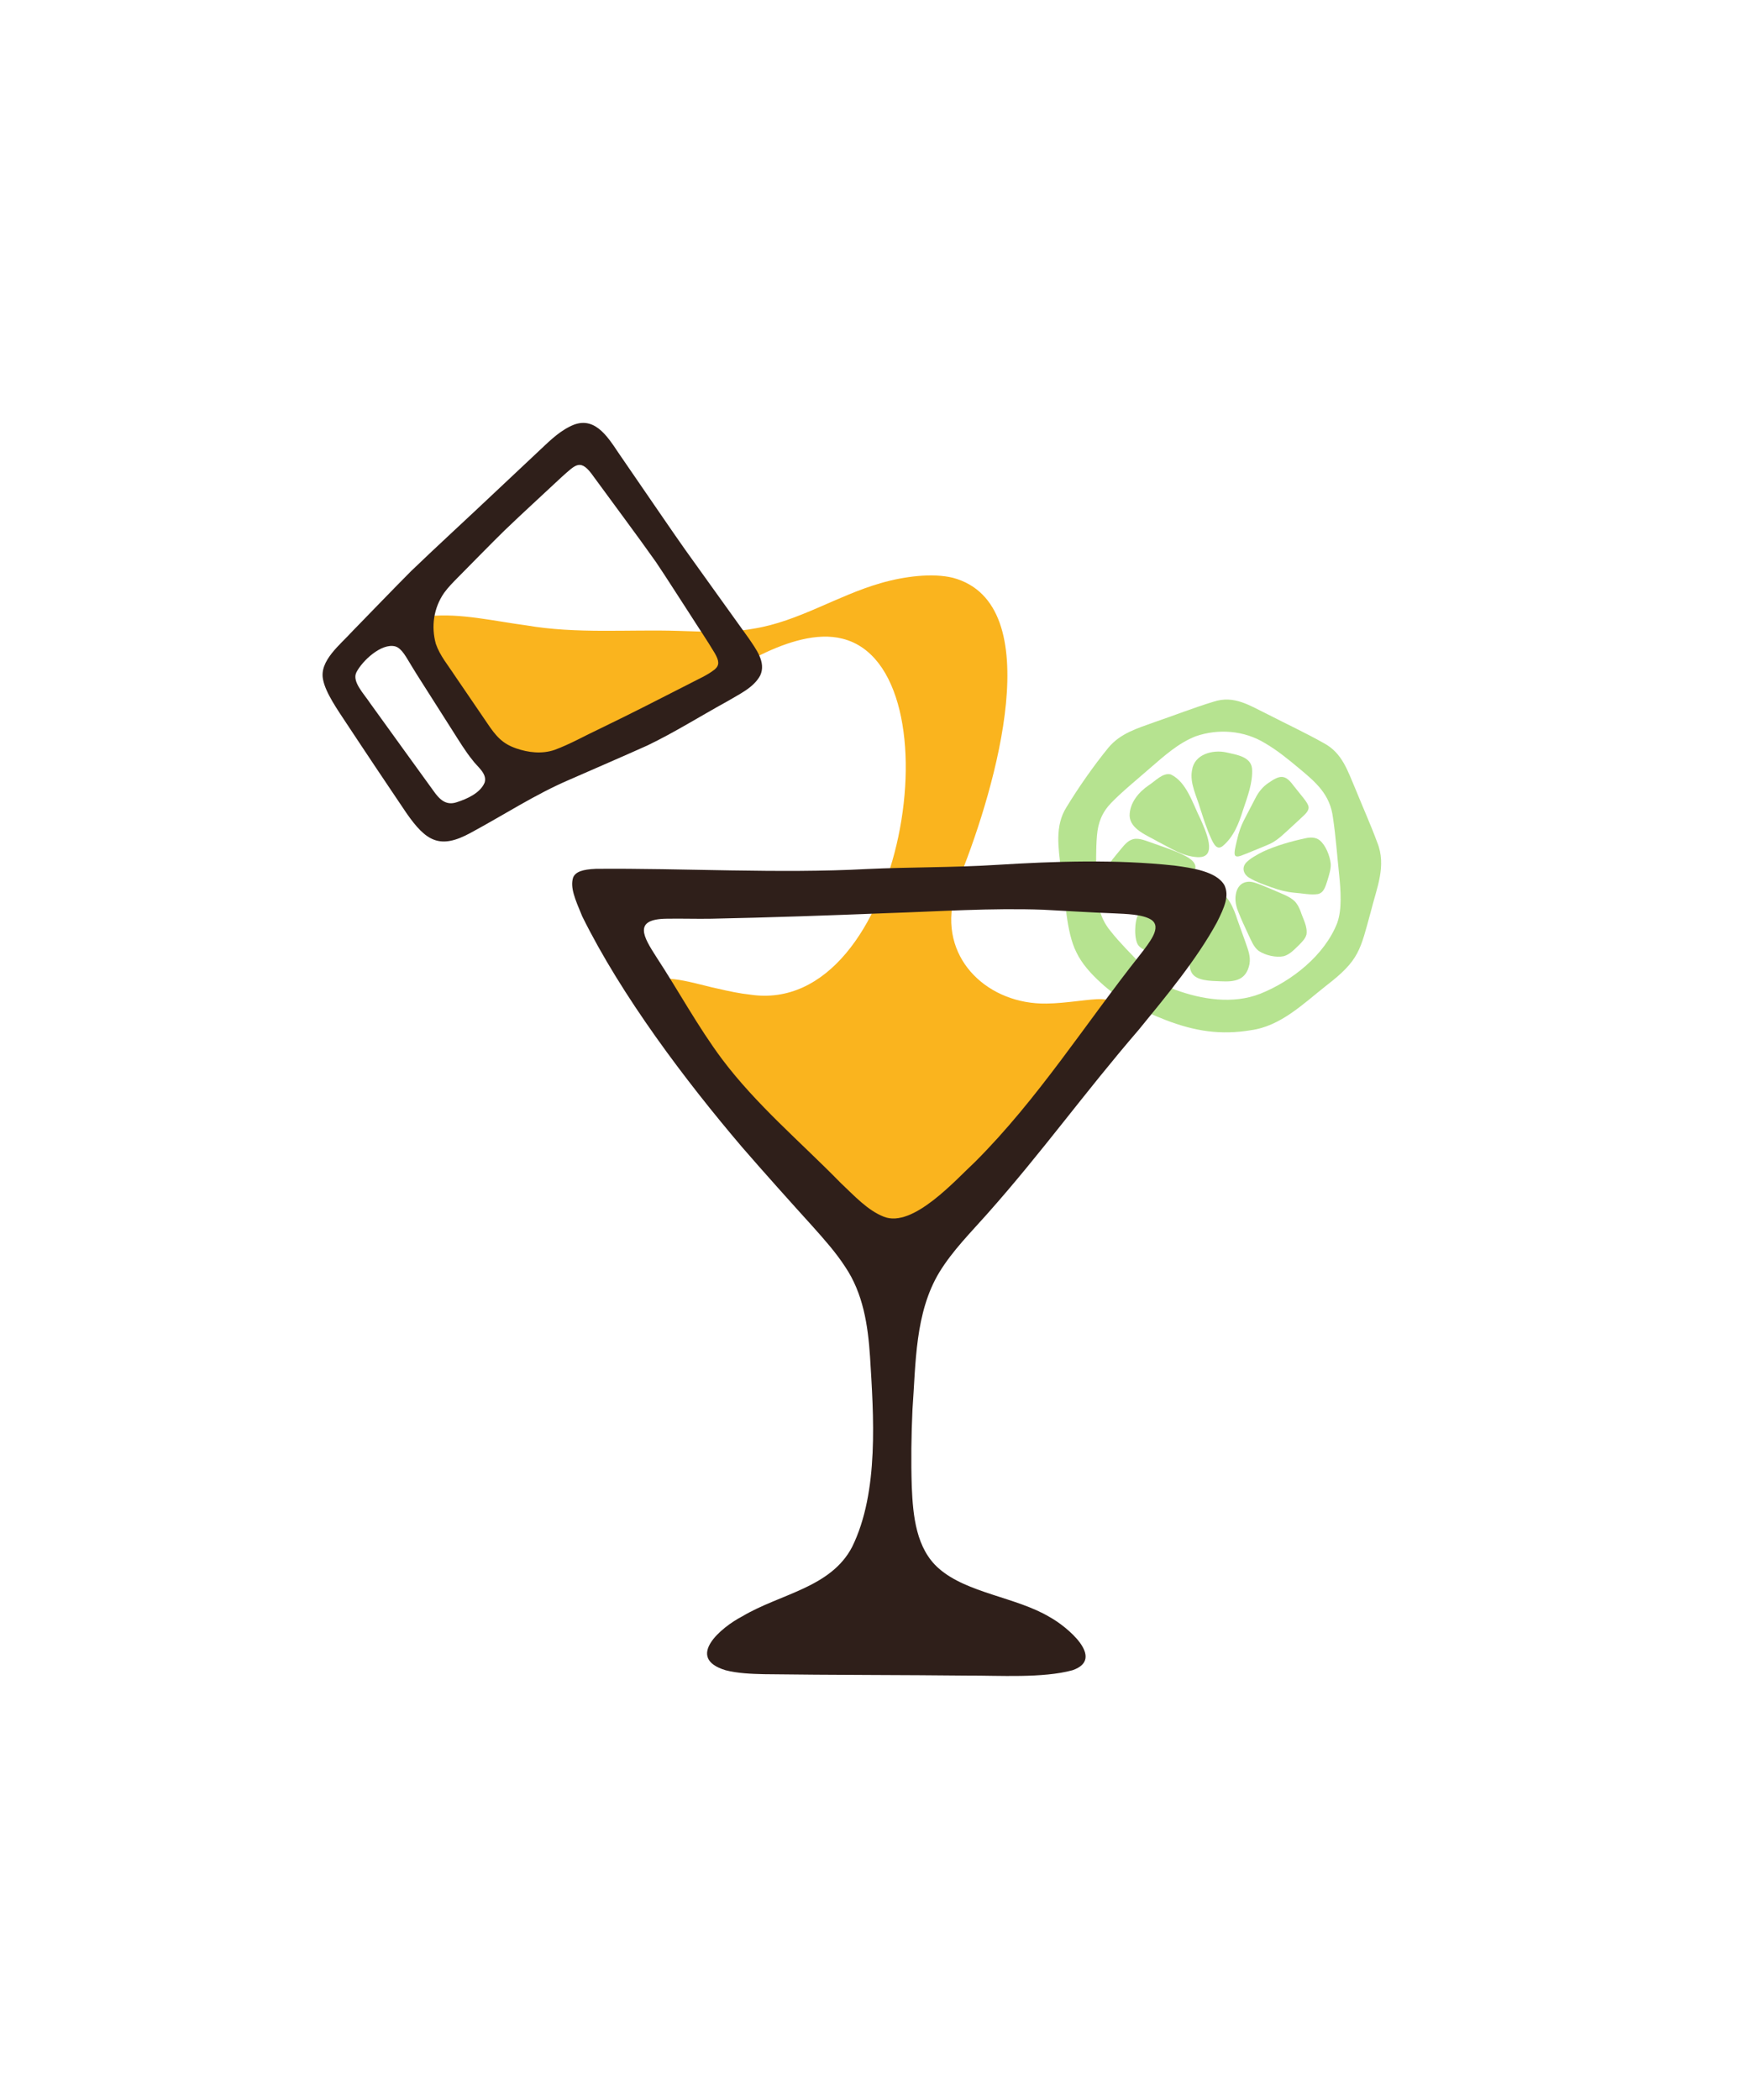
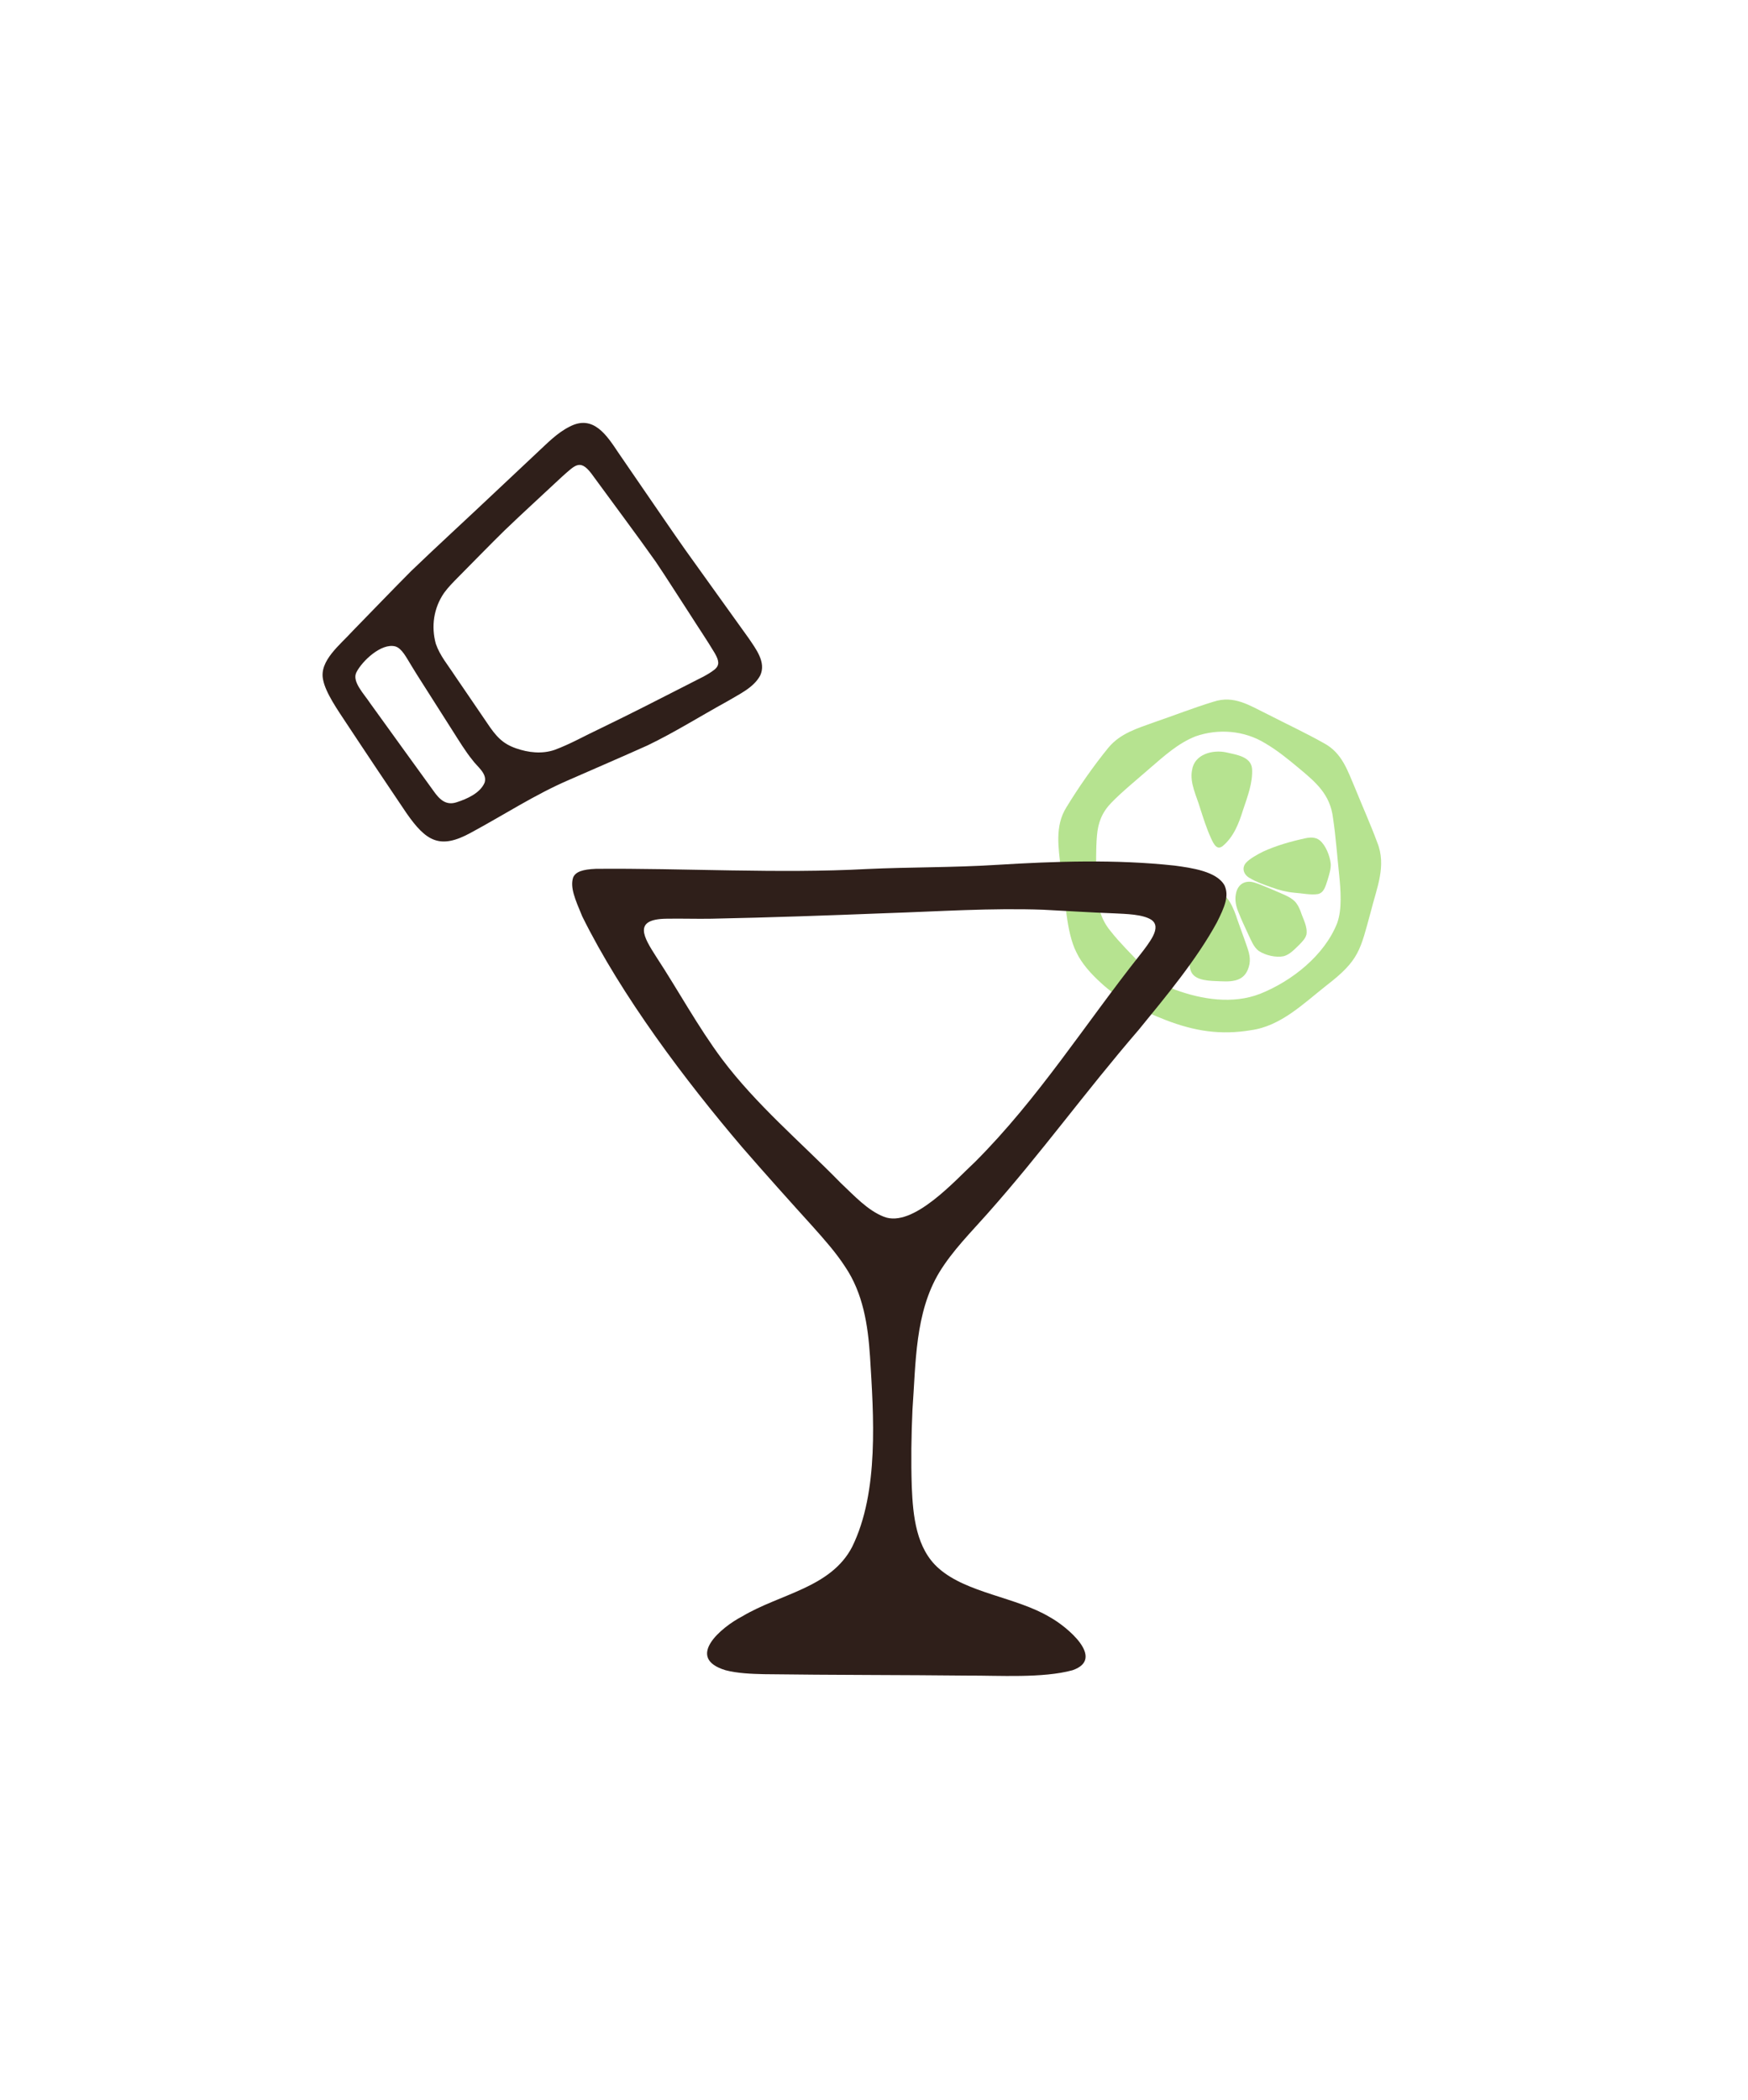
<svg xmlns="http://www.w3.org/2000/svg" version="1.2" preserveAspectRatio="xMidYMid meet" height="233" viewBox="0 0 145.5 174.75" zoomAndPan="magnify" width="194">
  <g id="ab1f2a60e6">
-     <path d="M 87.078 83.523 C 82.355 83.59 78.328 79.969 79.332 75.051 C 79.477 74.266 79.715 73.5 79.988 72.754 C 82.852 65.555 87.336 50.266 79.332 48.09 C 77.629 47.668 75.27 47.965 73.324 48.527 C 69.676 49.57 66.473 51.719 62.734 52.32 C 60.633 52.699 58.547 52.566 56.43 52.504 C 52.324 52.375 47.988 52.77 43.805 52.047 C 41.191 51.703 38.289 51.008 35.711 51.285 C 32.977 51.699 34.949 54.281 35.961 55.832 C 37.418 57.883 39 60.301 40.547 62.07 C 41.363 62.98 42.285 63.504 43.48 63.426 C 46.383 63.285 51.555 60.301 56.184 58.078 C 58.645 56.918 61 55.637 63.414 54.453 C 65.461 53.465 67.988 52.602 70.145 53.16 C 79.934 55.641 75.277 84.73 62.426 82.777 C 61.559 82.684 60.676 82.496 59.805 82.293 C 58.727 82.105 54.879 80.848 54.805 81.836 C 54.832 82.379 55.422 82.961 55.816 83.469 C 59.805 88.141 70.609 100.805 73.848 104.59 C 74.234 105.035 74.641 105.547 75.09 105.672 C 75.348 105.719 75.59 105.559 75.926 105.207 C 77.973 102.734 80.125 99.914 82.613 96.773 C 85.516 93.105 88.887 88.805 91.531 85.453 C 91.844 85.055 92.18 84.578 92.371 84.148 C 92.668 83.484 92.352 83.156 91.691 83.156 C 90.711 83.121 88.797 83.504 87.105 83.523 L 87.074 83.523 Z M 87.078 83.523" style="stroke:none;fill-rule:nonzero;fill:#fab41e;fill-opacity:1;" />
    <path d="M 63.281 56.211 C 63.789 55.117 62.918 54.008 62.312 53.109 C 60.688 50.855 58.605 47.934 57.059 45.785 C 55.914 44.164 54.703 42.375 53.492 40.621 C 52.844 39.672 52.098 38.59 51.484 37.695 C 50.512 36.242 49.391 34.465 47.406 35.512 C 46.355 36.039 45.543 36.902 44.664 37.715 C 43.387 38.914 42.32 39.922 41.09 41.074 C 38.891 43.156 36.328 45.5 34.223 47.527 C 32.676 49.082 30.961 50.867 29.383 52.484 C 28.316 53.664 26.559 54.992 26.891 56.559 C 27.098 57.656 28.105 59.086 28.859 60.23 C 29.691 61.48 30.488 62.695 31.305 63.91 C 32.02 64.965 33.047 66.516 33.836 67.676 C 35.465 70.012 36.609 70.727 39.199 69.301 C 41.934 67.828 44.531 66.125 47.367 64.906 C 49.48 63.977 51.828 62.969 53.895 62.039 C 56.148 60.957 58.234 59.637 60.543 58.367 C 61.52 57.777 62.723 57.246 63.273 56.227 Z M 42.012 44.133 C 43.496 42.707 45.215 41.141 46.75 39.703 C 47.953 38.641 48.324 38.102 49.43 39.691 C 50.938 41.762 53.074 44.613 54.59 46.762 C 55.457 48.043 56.488 49.684 57.434 51.129 C 58.125 52.219 58.844 53.27 59.492 54.355 C 59.859 54.996 59.906 55.355 59.492 55.715 C 58.859 56.215 58.121 56.512 57.379 56.91 C 54.844 58.203 52.578 59.367 49.992 60.617 C 48.719 61.211 47.469 61.93 46.164 62.41 C 45.109 62.77 43.98 62.637 42.965 62.285 C 41.824 61.891 41.289 61.289 40.52 60.133 C 40.113 59.535 39.707 58.938 39.293 58.332 C 38.832 57.66 38.34 56.934 37.887 56.273 C 37.27 55.324 36.629 54.59 36.277 53.582 C 35.883 52.152 36.086 50.617 36.965 49.344 C 37.316 48.863 37.699 48.48 38.137 48.035 C 39.32 46.84 40.867 45.254 41.996 44.148 Z M 29.668 55.953 C 30.133 55.027 31.734 53.496 32.902 53.797 C 33.461 53.965 33.793 54.676 34.312 55.512 C 34.578 55.953 34.844 56.371 35.129 56.816 C 35.926 58.07 36.797 59.441 37.609 60.715 C 38.195 61.637 38.793 62.609 39.305 63.227 C 39.703 63.801 40.578 64.367 40.34 65.133 C 39.969 66.012 38.871 66.492 38.02 66.766 C 37.102 67.074 36.562 66.508 36.07 65.805 C 34.605 63.789 32.336 60.637 30.809 58.523 C 30.285 57.73 29.289 56.73 29.66 55.969 Z M 29.668 55.953" style="stroke:none;fill-rule:nonzero;fill:#2f1f1a;fill-opacity:1;" />
    <path d="M 91.637 81.797 C 90.812 81.047 90.043 80.199 89.594 79.25 C 89.16 78.402 88.922 77.203 88.781 76.141 C 88.621 74.918 88.453 73.551 88.301 72.312 C 88.109 70.562 87.785 68.75 88.762 67.195 C 89.727 65.605 91.023 63.738 92.27 62.215 C 93.27 61.027 94.641 60.629 96.098 60.102 C 97.715 59.551 99.379 58.895 101.008 58.402 C 102.746 57.828 104.043 58.738 105.566 59.473 C 107.082 60.254 108.703 61.008 110.184 61.844 C 111.746 62.672 112.184 64.184 112.848 65.723 C 113.434 67.168 114.094 68.641 114.633 70.098 C 115.434 72.059 114.59 73.906 114.109 75.852 C 113.223 79.07 113.168 79.895 110.422 82.008 C 108.5 83.52 106.617 85.398 104.133 85.738 C 101.598 86.164 99.438 85.82 97.039 84.898 C 95.078 84.133 93.141 83.199 91.652 81.812 L 91.637 81.793 Z M 111.312 76.797 C 111.715 75.688 111.602 74.102 111.465 72.754 C 111.297 71.207 111.188 69.605 110.957 68.074 C 110.723 66.125 109.543 65.117 108.117 63.934 C 107.238 63.199 106.309 62.441 105.324 61.867 C 103.566 60.781 101.395 60.625 99.508 61.285 C 98.055 61.867 96.941 62.883 95.711 63.941 C 94.68 64.848 93.355 65.922 92.492 66.824 C 91.727 67.617 91.395 68.477 91.309 69.551 C 91.211 70.688 91.246 71.871 91.246 73.016 C 91.246 74.637 91.355 76.191 92.441 77.492 C 93.199 78.453 94.098 79.34 94.945 80.223 C 95.789 81.094 96.766 81.957 97.82 82.371 C 100.039 83.188 102.617 83.59 104.879 82.715 C 107.539 81.656 110.258 79.5 111.309 76.812 L 111.316 76.793 Z M 111.312 76.797" style="stroke:none;fill-rule:nonzero;fill:#b6e390;fill-opacity:1;" />
-     <path d="M 99.652 71.336 C 98.426 71.258 97.5 70.613 96.395 70.055 C 95.508 69.531 94.059 69.023 94.027 67.879 C 94.035 66.812 94.773 65.934 95.617 65.355 C 96.172 65.008 96.781 64.285 97.453 64.453 C 98.777 65.086 99.27 66.863 99.922 68.156 C 100.324 69.09 101.441 71.43 99.68 71.336 Z M 99.652 71.336" style="stroke:none;fill-rule:nonzero;fill:#b6e390;fill-opacity:1;" />
    <path d="M 104.004 80.242 C 103.727 81.578 102.812 81.734 101.574 81.668 C 100.773 81.633 99.516 81.652 99.16 80.895 C 98.938 80.43 99.035 79.883 99.062 79.379 C 99.117 78.262 99.422 77.297 99.91 76.297 C 100.129 75.844 100.379 75.395 100.648 74.973 C 100.801 74.734 100.992 74.477 101.234 74.375 C 102.102 74.035 102.773 75.809 102.98 76.492 C 103.219 77.172 103.445 77.789 103.68 78.445 C 103.898 79.074 104.109 79.594 104.008 80.219 L 104.004 80.246 Z M 104.004 80.242" style="stroke:none;fill-rule:nonzero;fill:#b6e390;fill-opacity:1;" />
    <path d="M 99.223 64.109 C 99.398 62.777 100.93 62.367 102.086 62.621 C 102.953 62.82 104.125 62.977 104.219 63.977 C 104.293 65.133 103.836 66.309 103.465 67.422 C 103.117 68.547 102.68 69.652 101.785 70.406 C 101.312 70.781 101.047 70.312 100.781 69.715 C 100.418 68.906 100.172 68.117 99.895 67.262 C 99.602 66.254 99.031 65.191 99.215 64.137 L 99.219 64.109 Z M 99.223 64.109" style="stroke:none;fill-rule:nonzero;fill:#b6e390;fill-opacity:1;" />
    <path d="M 108.734 77.812 C 108.66 78.094 108.414 78.363 108.109 78.668 C 107.734 79.023 107.363 79.441 106.852 79.582 C 106.215 79.711 105.348 79.52 104.773 79.141 C 104.344 78.816 104.141 78.254 103.906 77.77 C 103.582 77.078 103.316 76.5 103.094 75.938 C 102.891 75.457 102.77 74.934 102.871 74.414 C 102.965 73.852 103.301 73.453 103.824 73.391 C 104.219 73.34 104.613 73.512 105.051 73.684 C 105.418 73.828 105.789 73.984 106.184 74.156 C 106.777 74.422 107.352 74.613 107.746 74.988 C 107.988 75.223 108.133 75.527 108.254 75.836 C 108.465 76.488 108.855 77.121 108.746 77.789 L 108.738 77.809 Z M 108.734 77.812" style="stroke:none;fill-rule:nonzero;fill:#b6e390;fill-opacity:1;" />
-     <path d="M 92.258 72.238 C 92.293 71.777 92.836 71.262 93.156 70.844 C 93.496 70.449 93.805 69.973 94.324 69.84 C 94.828 69.711 95.43 69.996 96.023 70.195 C 96.84 70.496 97.703 70.758 98.48 71.145 C 100.047 71.879 99.676 72.645 98.328 73.355 C 97.441 73.84 96.484 74.223 95.523 74.535 C 94.867 74.73 94.117 75 93.566 74.43 C 93.301 74.188 93.105 73.898 92.902 73.59 C 92.652 73.191 92.242 72.668 92.258 72.258 Z M 92.258 72.238" style="stroke:none;fill-rule:nonzero;fill:#b6e390;fill-opacity:1;" />
    <path d="M 110.77 71.898 C 110.793 72.332 110.621 72.852 110.488 73.293 C 110.34 73.734 110.211 74.301 109.699 74.41 C 109.086 74.504 108.395 74.344 107.73 74.297 C 107.066 74.234 106.477 74.082 105.855 73.855 C 105.242 73.637 104.551 73.398 104.066 73.098 C 103.562 72.852 103.301 72.277 103.719 71.801 C 104.043 71.453 104.656 71.117 105.121 70.883 C 106.223 70.375 107.461 70.023 108.656 69.766 C 109.074 69.676 109.496 69.664 109.844 69.93 C 110.344 70.336 110.695 71.219 110.766 71.875 L 110.766 71.898 Z M 110.77 71.898" style="stroke:none;fill-rule:nonzero;fill:#b6e390;fill-opacity:1;" />
-     <path d="M 99.336 73.258 C 99.785 73.156 100.203 73.48 100.234 73.934 C 100.211 74.734 99.859 75.176 99.477 76.039 C 99.109 76.793 98.781 77.48 98.465 78.121 C 98.156 78.672 97.871 79.469 97.316 79.664 C 96.848 79.809 96.379 79.535 95.941 79.363 C 95.551 79.195 95.059 79.02 94.797 78.73 C 94.359 78.262 94.434 76.602 94.75 76.117 C 95.336 75.188 98.23 73.469 99.309 73.258 L 99.336 73.254 Z M 99.336 73.258" style="stroke:none;fill-rule:nonzero;fill:#b6e390;fill-opacity:1;" />
-     <path d="M 102.789 71.164 C 102.707 70.965 102.844 70.434 102.957 69.949 C 103.094 69.316 103.301 68.715 103.605 68.145 C 103.863 67.645 104.227 66.938 104.496 66.43 C 104.754 65.922 105.102 65.48 105.578 65.164 C 106.547 64.48 106.98 64.445 107.656 65.367 C 107.93 65.703 108.262 66.117 108.516 66.441 C 108.75 66.742 108.906 66.977 108.926 67.18 C 108.945 67.582 108.48 67.891 108.172 68.203 C 107.918 68.438 107.633 68.699 107.375 68.938 C 106.758 69.496 106.242 70.039 105.461 70.34 C 104.898 70.578 104.285 70.824 103.719 71.055 C 103.426 71.148 102.945 71.434 102.793 71.176 Z M 102.789 71.164" style="stroke:none;fill-rule:nonzero;fill:#b6e390;fill-opacity:1;" />
    <path d="M 82.23 100.965 C 86.777 95.844 90.203 91.027 94.793 85.695 C 97.059 82.918 99.602 79.871 101.293 76.766 C 101.934 75.488 102.32 74.586 101.934 73.703 C 101.301 72.52 99.188 72.23 97.762 72.039 C 92.848 71.508 87.875 71.68 82.957 71.98 C 79.371 72.207 75.773 72.16 72.188 72.324 C 64.871 72.723 56.777 72.242 49.594 72.309 C 48.531 72.355 47.91 72.539 47.707 73.031 C 47.441 73.859 47.867 74.84 48.465 76.266 C 51.742 82.898 57.055 89.938 61.773 95.477 C 63.691 97.688 65.77 100.004 67.664 102.094 C 68.617 103.164 69.578 104.238 70.355 105.438 C 71.844 107.648 72.246 110.285 72.418 112.891 C 72.715 117.766 73.191 124.148 70.93 128.742 C 69.16 132.148 64.949 132.637 61.797 134.516 C 60.02 135.43 57 137.984 60.398 139.008 C 61.391 139.266 62.539 139.312 63.609 139.336 C 69.168 139.41 75.492 139.398 80.484 139.453 C 83.188 139.441 86.793 139.684 89.27 139.008 C 92.07 138.051 88.77 135.344 87.375 134.582 C 84.586 132.918 80.5 132.602 78.152 130.543 C 76.262 128.898 75.996 126.176 75.895 123.762 C 75.824 121.586 75.855 119.465 75.953 117.305 C 76.234 113.453 76.152 109.258 78.191 105.883 C 79.297 104.074 80.809 102.57 82.211 100.988 L 82.23 100.961 Z M 69.965 98.438 C 66.637 95.039 62.965 91.957 60.102 88.148 C 58.082 85.438 56.469 82.445 54.617 79.621 C 53.57 77.984 52.656 76.492 55.484 76.461 C 56.711 76.438 57.98 76.484 59.219 76.461 C 64.062 76.363 68.922 76.191 73.77 76 C 78.098 75.859 82.551 75.555 86.848 75.715 C 88.797 75.812 90.664 75.938 92.773 76.016 C 93.719 76.066 95.113 76.086 95.836 76.551 C 96.262 76.844 96.277 77.301 95.977 77.898 C 95.73 78.387 95.262 79 94.875 79.488 C 90.301 85.266 86.398 91.465 81.172 96.691 C 79.508 98.234 75.988 102.219 73.574 101.266 C 72.199 100.727 71.09 99.496 69.992 98.465 Z M 69.965 98.438" style="stroke:none;fill-rule:nonzero;fill:#2f1f1a;fill-opacity:1;" />
  </g>
</svg>